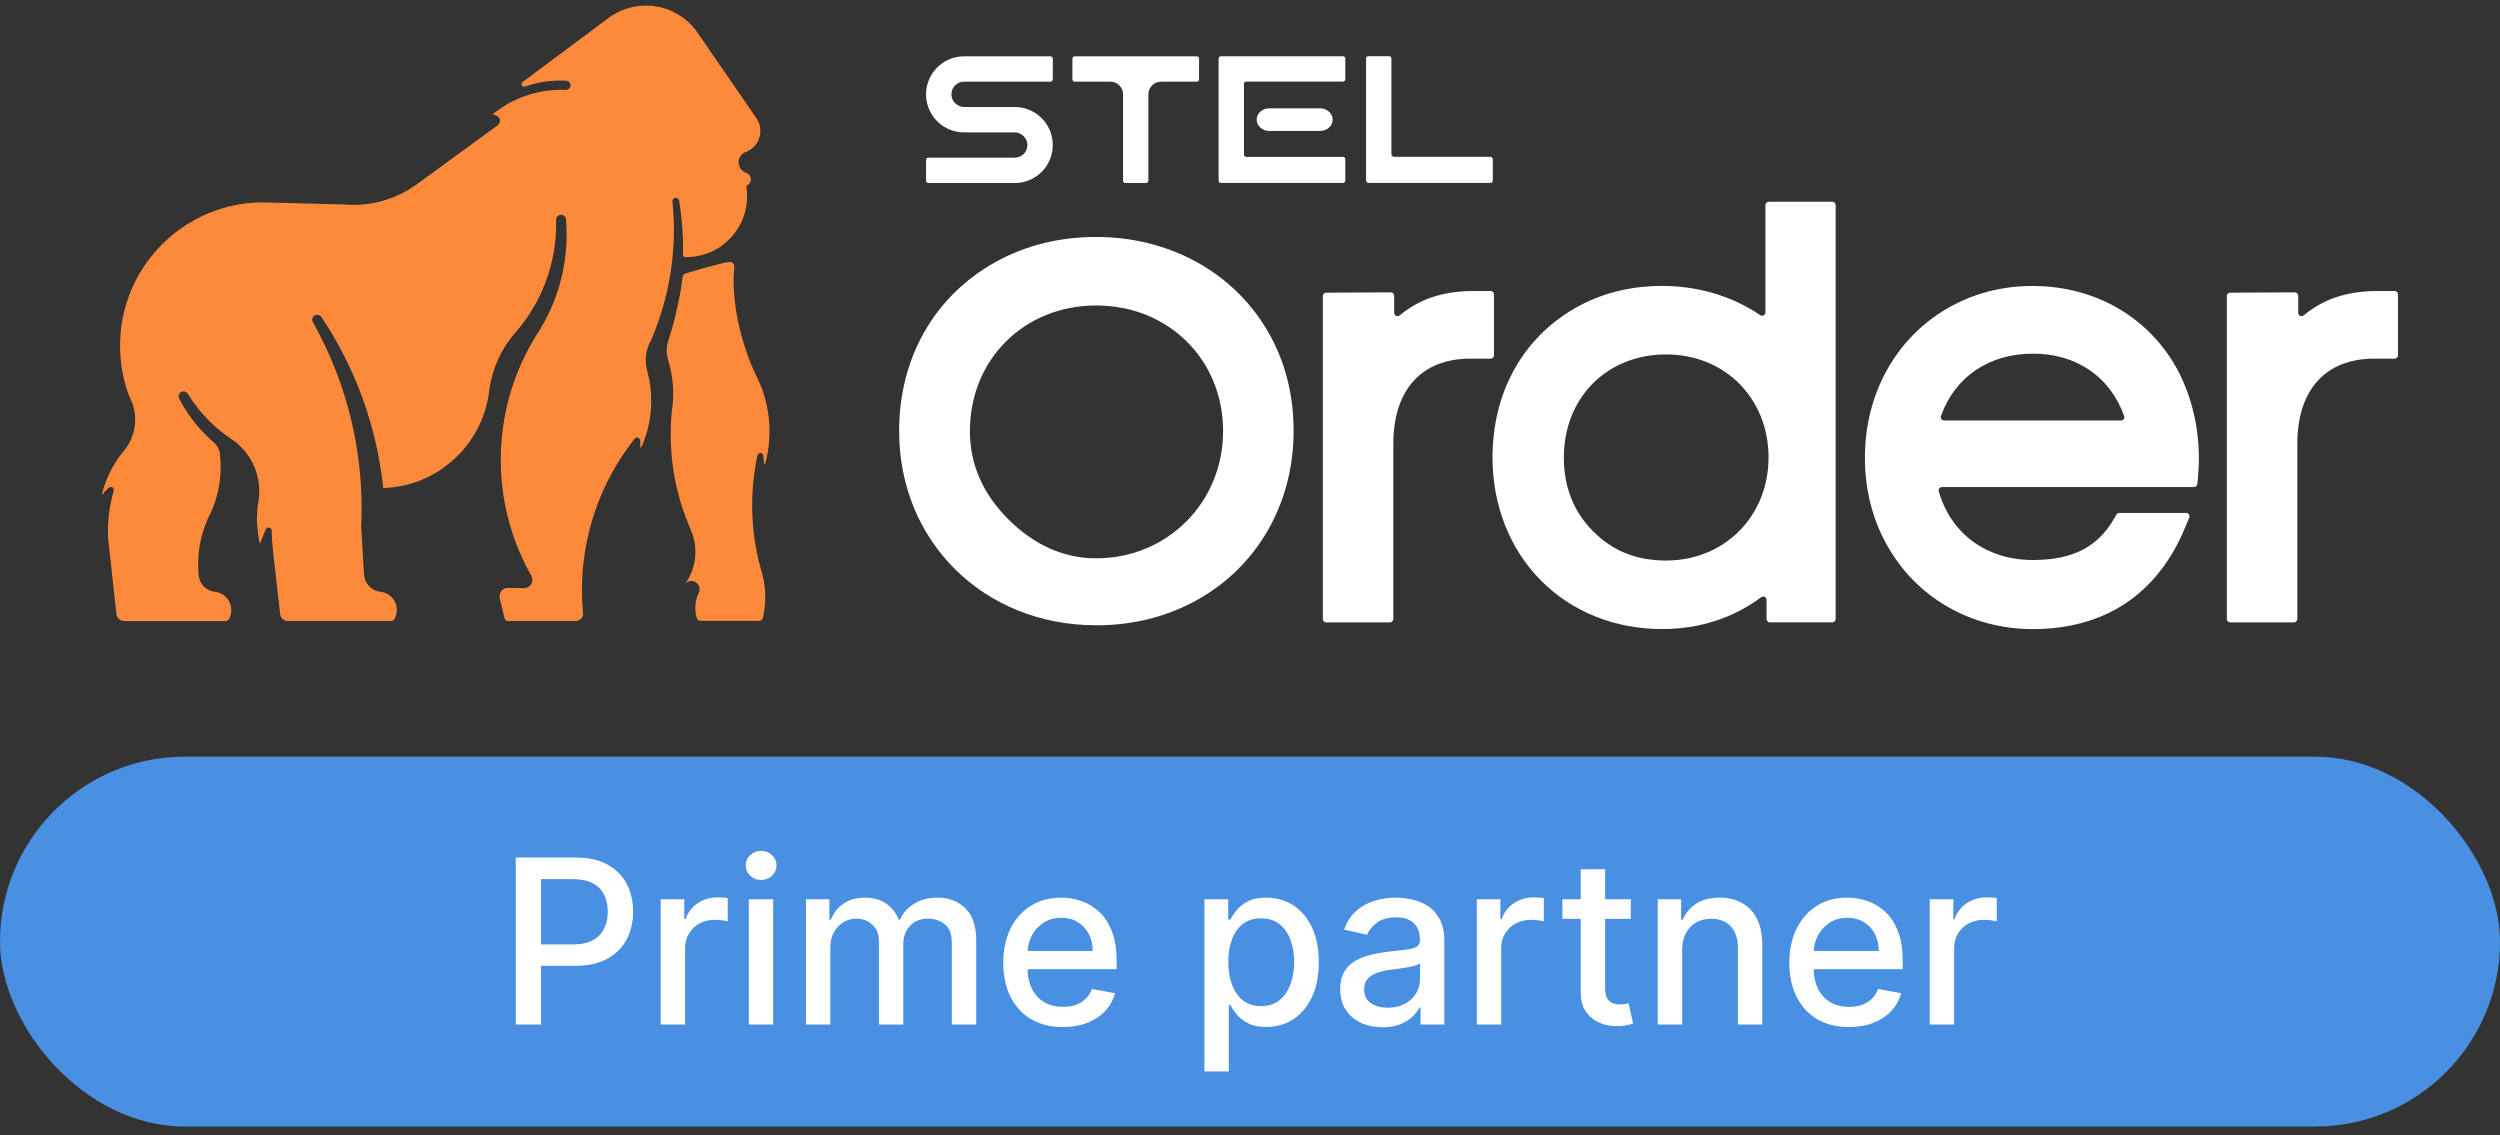
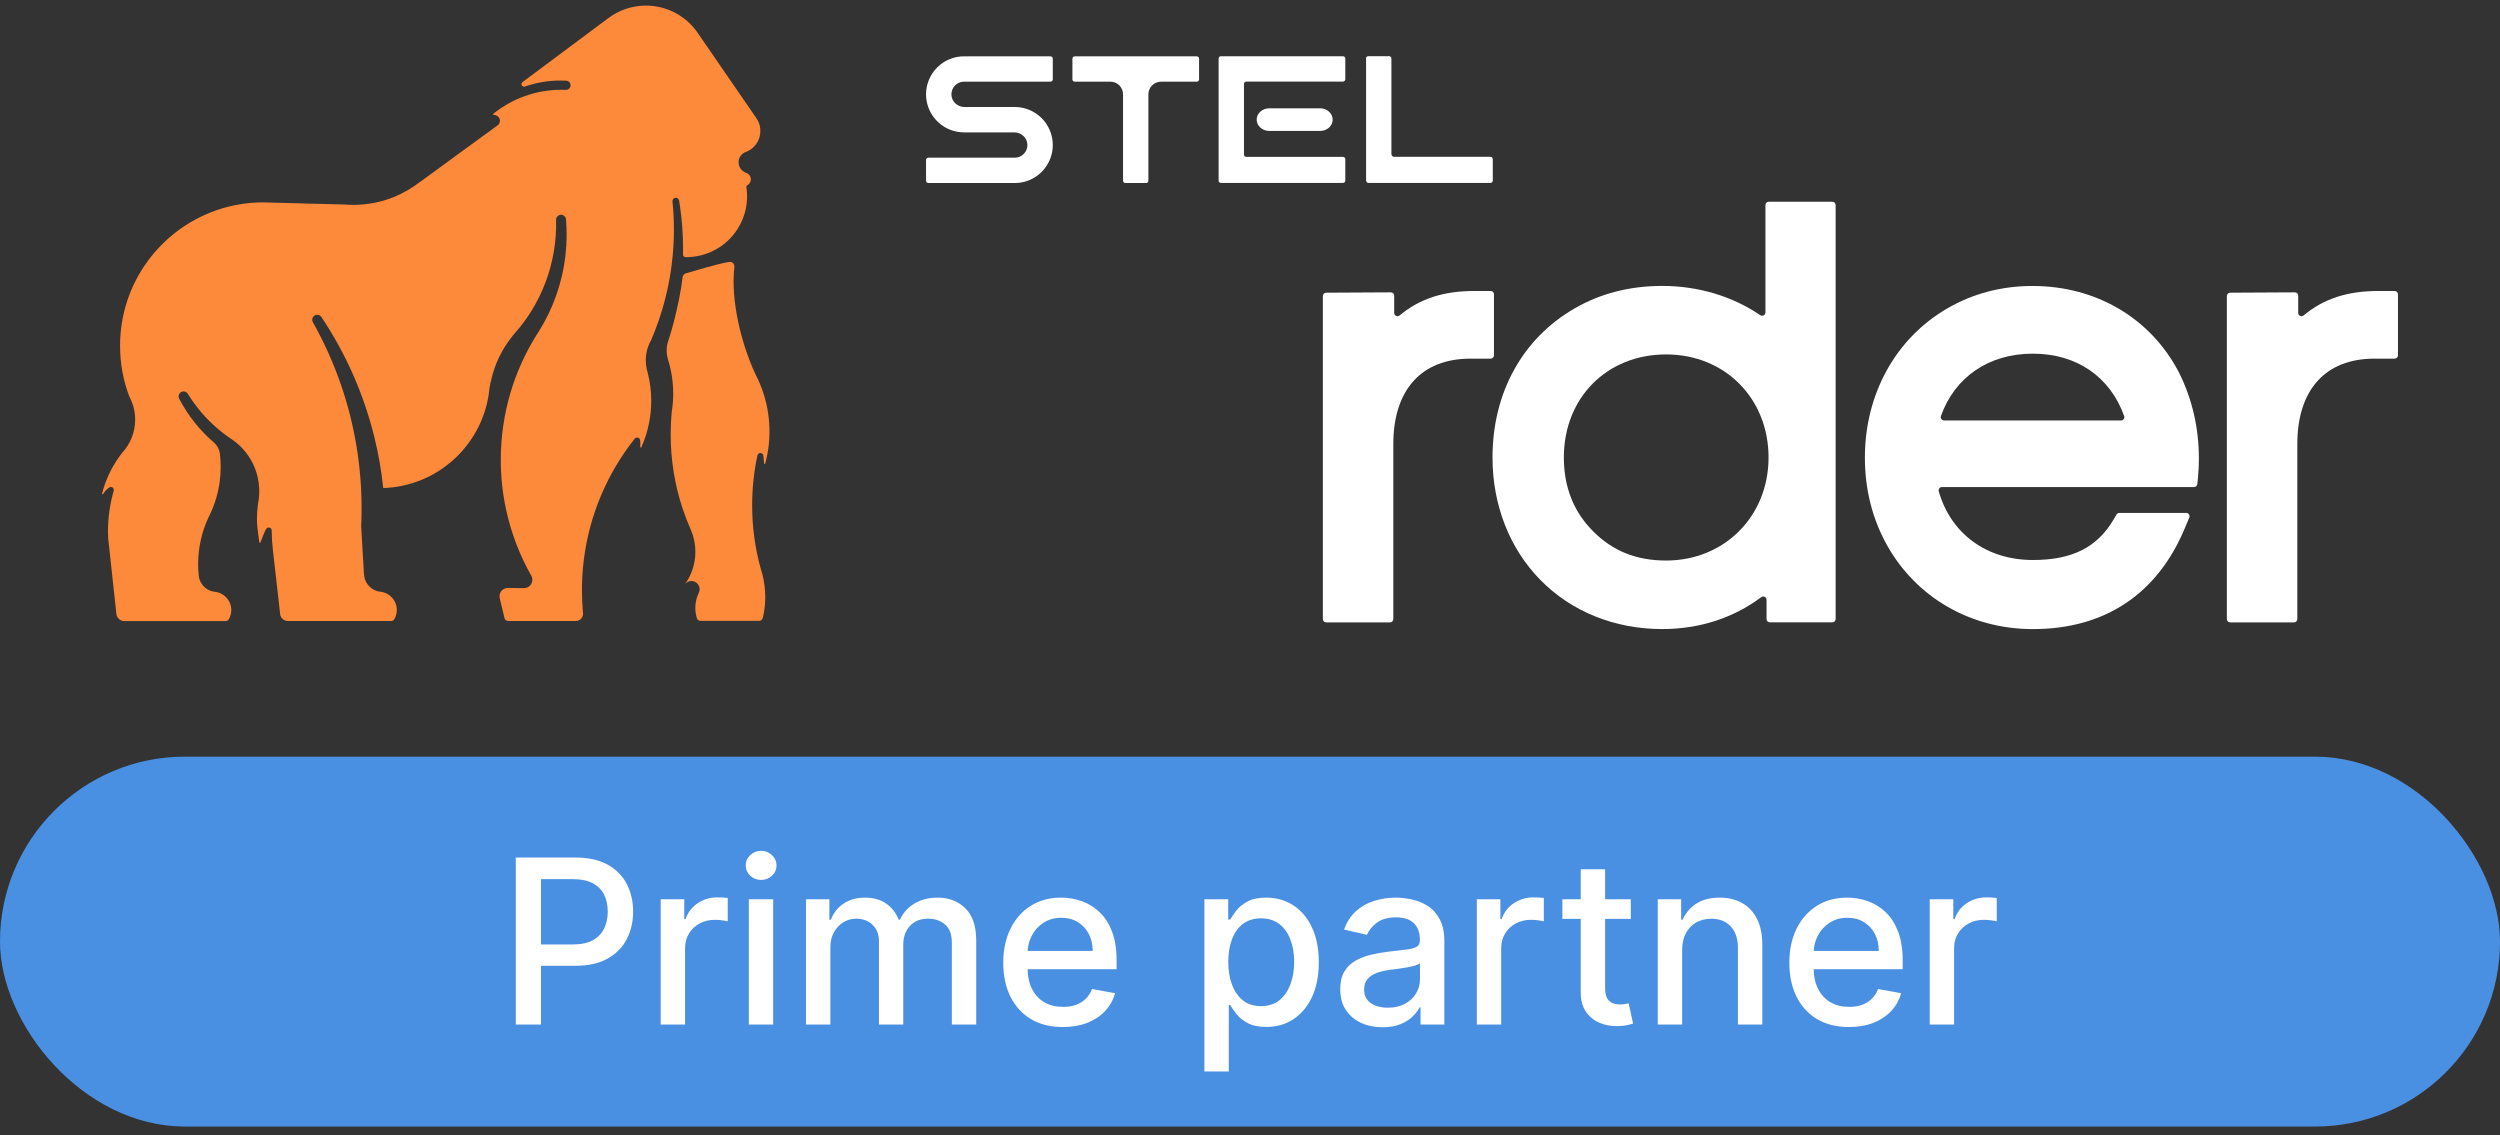
<svg xmlns="http://www.w3.org/2000/svg" width="196" height="89" viewBox="0 0 196 89" fill="none">
  <rect x="0" y="0" width="196" height="89" fill="#333333" stroke="none" />
-   <path d="M85.94 49.021C77.131 49.021 70.492 42.477 70.492 33.797C70.492 28.039 73.257 23.202 78.076 20.527C80.427 19.231 83.076 18.577 85.943 18.577C91.683 18.577 96.718 21.351 99.411 26C100.761 28.357 101.418 30.909 101.418 33.8C101.418 39.469 98.584 44.42 93.833 47.047C91.473 48.358 88.819 49.024 85.943 49.024L85.94 49.021ZM85.94 23.949C80.295 23.949 76.04 28.183 76.04 33.797C76.04 36.386 77.05 38.707 79.039 40.698C81.081 42.738 83.402 43.772 85.94 43.772C91.518 43.772 95.891 39.391 95.891 33.797C95.891 28.204 91.614 23.949 85.94 23.949Z" fill="white" />
  <path d="M117.13 23.073C117.13 22.929 117.013 22.812 116.869 22.812H115.615C113.192 22.812 111.321 23.403 109.734 24.728C109.563 24.869 109.305 24.752 109.305 24.53V23.181C109.305 23.037 109.188 22.92 109.041 22.92L103.973 22.947C103.829 22.947 103.712 23.064 103.712 23.208V48.535C103.712 48.679 103.829 48.796 103.973 48.796H108.975C109.119 48.796 109.236 48.679 109.236 48.535V34.82C109.236 30.562 111.441 28.117 115.282 28.117H116.866C117.01 28.117 117.127 28 117.127 27.856V23.073H117.13Z" fill="white" />
  <path d="M138.411 24.494C138.411 24.701 138.18 24.827 138.006 24.71C135.805 23.22 133.148 22.416 130.311 22.416C127.791 22.416 125.488 23.004 123.467 24.168C119.364 26.525 117.013 30.789 117.013 35.867C117.013 39.598 118.347 43.008 120.771 45.473C123.206 47.953 126.595 49.318 130.311 49.318C133.235 49.318 135.88 48.46 138.084 46.816C138.255 46.687 138.498 46.813 138.498 47.026V48.532C138.498 48.676 138.615 48.793 138.759 48.793H143.653C143.797 48.793 143.914 48.676 143.914 48.532V16.076C143.914 15.932 143.797 15.815 143.653 15.815H138.672C138.528 15.815 138.411 15.932 138.411 16.076V24.494ZM130.617 43.946C128.292 43.946 126.421 43.194 124.888 41.64C123.374 40.126 122.606 38.182 122.606 35.867C122.606 31.185 125.977 27.787 130.62 27.787C135.262 27.787 138.654 31.26 138.654 35.867C138.654 40.473 135.199 43.946 130.62 43.946H130.617Z" fill="white" />
  <path d="M159.377 22.419C156.936 22.419 154.683 23.01 152.683 24.171C148.628 26.513 146.208 30.888 146.208 35.87C146.208 38.365 146.787 40.671 147.933 42.726C150.233 46.855 154.51 49.321 159.377 49.321C165.015 49.321 169.139 46.579 171.298 41.394L171.64 40.575C171.712 40.404 171.586 40.212 171.4 40.212H166.155C166.062 40.212 165.975 40.263 165.93 40.344L165.759 40.641C164.46 42.897 162.493 43.904 159.38 43.904C155.727 43.904 152.947 41.832 151.999 38.524C151.951 38.356 152.074 38.185 152.248 38.185H172.012C172.147 38.185 172.258 38.083 172.273 37.948L172.324 37.414C172.369 36.931 172.393 36.449 172.393 35.981C172.393 33.536 171.862 31.245 170.812 29.167C168.605 24.944 164.331 22.422 159.38 22.422L159.377 22.419ZM152.416 32.964C152.239 32.964 152.11 32.787 152.167 32.622C153.253 29.569 155.91 27.727 159.374 27.727C162.838 27.727 165.447 29.569 166.536 32.622C166.596 32.79 166.467 32.967 166.287 32.967H152.413L152.416 32.964Z" fill="white" />
  <path d="M186.489 22.812C184.065 22.812 182.194 23.403 180.607 24.728C180.436 24.869 180.179 24.752 180.179 24.53V23.181C180.179 23.037 180.062 22.92 179.915 22.92L174.846 22.947C174.702 22.947 174.585 23.064 174.585 23.208V48.535C174.585 48.679 174.702 48.796 174.846 48.796H179.849C179.993 48.796 180.11 48.679 180.11 48.535V34.82C180.11 30.562 182.314 28.117 186.156 28.117H187.739C187.883 28.117 188 28 188 27.856V23.073C188 22.929 187.883 22.812 187.739 22.812H186.486H186.489Z" fill="white" />
  <path d="M97.528 6.578V12.12C97.528 12.219 97.609 12.3 97.708 12.3H105.292C105.391 12.3 105.472 12.381 105.472 12.48V14.16C105.472 14.259 105.391 14.34 105.292 14.34H95.719C95.62 14.34 95.539 14.259 95.539 14.16V4.59C95.539 4.491 95.62 4.41 95.719 4.41H105.292C105.391 4.41 105.472 4.491 105.472 4.59V6.215C105.472 6.314 105.391 6.395 105.292 6.395H97.708C97.609 6.395 97.528 6.476 97.528 6.575V6.578Z" fill="white" />
  <path d="M104.482 9.379C104.482 9.871 104.038 10.267 103.489 10.267H99.516C98.967 10.267 98.523 9.868 98.523 9.379C98.523 8.887 98.967 8.491 99.516 8.491H103.489C104.038 8.491 104.482 8.89 104.482 9.379Z" fill="white" />
  <path d="M117.034 12.477V14.16C117.034 14.259 116.953 14.34 116.854 14.34H107.281C107.182 14.34 107.101 14.259 107.101 14.103V4.53C107.101 4.485 107.182 4.404 107.281 4.404H108.906C109.005 4.404 109.086 4.485 109.086 4.584V12.075C109.086 12.198 109.185 12.294 109.305 12.294H116.851C116.95 12.294 117.031 12.375 117.031 12.474L117.034 12.477Z" fill="white" />
  <path d="M74.591 7.415C74.6 7.961 75.068 8.39 75.617 8.39H79.557C80.856 8.39 81.96 9.22 82.367 10.378C82.478 10.69 82.538 11.023 82.538 11.371C82.538 11.719 82.478 12.055 82.367 12.363C81.96 13.521 80.856 14.349 79.557 14.349H72.782C72.683 14.349 72.602 14.268 72.602 14.169V12.543C72.602 12.444 72.683 12.363 72.782 12.363H79.557C80.112 12.363 80.559 11.908 80.55 11.353C80.541 10.807 80.07 10.378 79.524 10.378H75.584C74.285 10.378 73.181 9.547 72.773 8.39C72.662 8.081 72.602 7.745 72.602 7.397C72.602 7.049 72.662 6.713 72.773 6.404C73.181 5.247 74.285 4.416 75.584 4.416H82.358C82.457 4.416 82.538 4.497 82.538 4.596V6.221C82.538 6.32 82.457 6.401 82.358 6.401H75.584C75.029 6.401 74.582 6.854 74.591 7.412V7.415Z" fill="white" />
  <path d="M94.007 4.599V6.224C94.007 6.323 93.926 6.404 93.827 6.404H91.025C90.477 6.404 90.033 6.848 90.033 7.397V14.169C90.033 14.268 89.952 14.349 89.853 14.349H88.227C88.128 14.349 88.047 14.268 88.047 14.169V7.397C88.047 6.848 87.604 6.404 87.055 6.404H84.257C84.158 6.404 84.077 6.323 84.077 6.224V4.599C84.077 4.5 84.158 4.419 84.257 4.419H93.83C93.929 4.419 94.01 4.5 94.01 4.599H94.007Z" fill="white" />
  <path d="M59.782 45.074C59.922 45.629 59.997 46.211 59.997 46.81C59.997 47.239 59.958 47.659 59.883 48.064C59.874 48.112 59.868 48.16 59.859 48.205C59.842 48.295 59.818 48.385 59.791 48.475C59.752 48.595 59.638 48.676 59.512 48.676H54.917C54.791 48.676 54.674 48.595 54.638 48.472C54.557 48.217 54.512 47.941 54.512 47.659C54.512 47.242 54.608 46.846 54.776 46.495C54.776 46.495 54.776 46.492 54.776 46.489C54.824 46.4 54.851 46.297 54.851 46.19C54.851 45.833 54.542 45.539 54.185 45.551C53.99 45.56 53.816 45.656 53.702 45.803C54.215 45.086 54.518 44.21 54.518 43.263C54.518 42.675 54.401 42.114 54.191 41.604C54.167 41.544 54.143 41.487 54.116 41.43C54.116 41.43 54.116 41.424 54.113 41.421C53.9 40.938 53.711 40.443 53.541 39.94C53.52 39.883 53.502 39.826 53.483 39.769C52.896 37.969 52.581 36.047 52.581 34.052C52.581 33.453 52.608 32.862 52.665 32.277C52.665 32.277 52.665 32.277 52.665 32.274C52.707 32.025 52.737 31.77 52.755 31.515C52.773 31.299 52.779 31.077 52.779 30.855C52.779 29.923 52.635 29.023 52.368 28.177C52.368 28.174 52.368 28.171 52.368 28.165C52.302 27.946 52.266 27.715 52.266 27.476C52.266 27.272 52.293 27.071 52.341 26.882C52.374 26.789 52.404 26.693 52.434 26.6C52.434 26.6 52.434 26.597 52.434 26.594C52.599 26.087 52.746 25.574 52.875 25.055C53.121 24.072 53.4 22.773 53.514 21.75C53.532 21.567 53.675 21.423 53.855 21.402H53.867C53.867 21.402 56.551 20.593 57.19 20.536C57.307 20.524 57.424 20.566 57.496 20.659C57.544 20.722 57.574 20.8 57.574 20.887C57.574 20.899 57.574 20.911 57.574 20.926C57.274 23.589 58.132 26.975 59.2 29.275C59.215 29.305 59.23 29.338 59.245 29.371C59.302 29.491 59.362 29.614 59.422 29.734C59.859 30.672 60.153 31.695 60.27 32.778C60.285 32.919 60.297 33.06 60.306 33.201C60.378 34.286 60.264 35.339 59.997 36.335C59.997 36.335 59.997 36.341 59.997 36.344C59.988 36.362 59.973 36.374 59.952 36.374C59.925 36.374 59.904 36.353 59.904 36.326C59.892 36.134 59.871 35.942 59.85 35.75C59.85 35.723 59.844 35.696 59.836 35.672C59.803 35.582 59.715 35.516 59.614 35.516C59.512 35.516 59.416 35.585 59.389 35.684C59.389 35.696 59.383 35.705 59.38 35.717C59.11 36.977 58.969 38.284 58.969 39.622C58.969 41.337 59.203 42.999 59.638 44.573C59.685 44.744 59.733 44.915 59.788 45.083L59.782 45.074Z" fill="#FD893A" />
  <path d="M57.907 12.729C57.907 12.861 57.934 12.984 57.988 13.095C58 13.122 58.015 13.149 58.03 13.176H58.033C58.138 13.353 58.3 13.485 58.492 13.551C58.501 13.551 58.51 13.557 58.516 13.56C58.72 13.632 58.867 13.83 58.867 14.058C58.867 14.25 58.765 14.418 58.612 14.511C58.603 14.514 58.594 14.52 58.585 14.523C58.543 14.55 58.516 14.598 58.516 14.652C58.516 14.661 58.516 14.67 58.519 14.679V14.685C58.684 15.77 58.474 16.919 57.844 17.924C56.935 19.375 55.367 20.17 53.769 20.161C53.766 20.161 53.76 20.161 53.757 20.161C53.748 20.161 53.742 20.161 53.733 20.161C53.627 20.149 53.547 20.062 53.547 19.954C53.55 19.801 53.553 19.645 53.553 19.492C53.553 18.361 53.469 17.252 53.31 16.157C53.31 16.148 53.307 16.142 53.307 16.133C53.286 16.001 53.265 15.869 53.244 15.74C53.244 15.74 53.244 15.716 53.238 15.707C53.205 15.566 53.058 15.47 52.899 15.518C52.788 15.554 52.722 15.659 52.722 15.776C52.722 15.779 52.722 15.785 52.722 15.791C52.797 16.523 52.836 17.264 52.836 18.014C52.836 18.472 52.824 18.931 52.791 19.384C52.779 19.606 52.761 19.825 52.74 20.044C52.527 22.347 51.948 24.56 51.06 26.642V26.645C50.787 27.116 50.629 27.662 50.629 28.243C50.629 28.492 50.656 28.735 50.712 28.969C50.73 29.044 50.751 29.119 50.772 29.191C50.958 29.905 51.057 30.657 51.057 31.431C51.057 31.998 51.003 32.55 50.901 33.087C50.772 33.776 50.562 34.439 50.284 35.063C50.275 35.078 50.26 35.09 50.242 35.09C50.215 35.09 50.194 35.069 50.194 35.042C50.209 34.865 50.206 34.691 50.188 34.517C50.188 34.508 50.188 34.499 50.182 34.49C50.161 34.382 50.065 34.301 49.951 34.301C49.879 34.301 49.816 34.334 49.768 34.382C49.765 34.391 49.756 34.397 49.75 34.406C47.641 37.072 46.223 40.314 45.776 43.859C45.692 44.522 45.641 45.197 45.629 45.881C45.626 46.016 45.626 46.148 45.626 46.282C45.626 46.852 45.65 47.413 45.698 47.971C45.698 47.992 45.701 48.01 45.704 48.031C45.704 48.034 45.704 48.04 45.704 48.043C45.707 48.07 45.71 48.097 45.71 48.121C45.71 48.427 45.461 48.685 45.143 48.685H39.838C39.703 48.685 39.583 48.592 39.553 48.46L39.178 46.894C39.16 46.804 39.157 46.711 39.181 46.603C39.244 46.303 39.514 46.094 39.82 46.094H39.844L41.044 46.112C41.044 46.112 41.068 46.112 41.08 46.112H41.097C41.451 46.103 41.736 45.812 41.736 45.452C41.736 45.347 41.712 45.245 41.664 45.155C41.658 45.14 41.652 45.128 41.64 45.116C40.732 43.508 40.06 41.751 39.664 39.895C39.4 38.653 39.262 37.366 39.262 36.047C39.262 32.463 40.285 29.116 42.051 26.285C42.051 26.285 42.051 26.282 42.054 26.279C42.126 26.171 42.195 26.063 42.264 25.952C42.264 25.952 42.273 25.934 42.276 25.928C42.531 25.52 42.762 25.1 42.975 24.668C43.902 22.77 44.423 20.638 44.423 18.382C44.423 17.995 44.406 17.612 44.376 17.231C44.376 17.204 44.376 17.183 44.37 17.159C44.337 16.976 44.178 16.838 43.986 16.838C43.773 16.838 43.596 17.012 43.596 17.228C43.617 18.023 43.566 18.829 43.434 19.642C43.149 21.387 42.528 22.992 41.649 24.401C41.283 24.989 40.873 25.541 40.423 26.054C39.805 26.756 39.304 27.556 38.941 28.432C38.923 28.477 38.905 28.516 38.887 28.558C38.857 28.636 38.827 28.714 38.8 28.792C38.653 29.188 38.533 29.605 38.449 30.028C38.419 30.172 38.395 30.316 38.371 30.463C38.35 30.613 38.332 30.762 38.317 30.912C37.706 34.985 34.257 38.128 30.046 38.263C29.902 36.886 29.665 35.534 29.335 34.217C28.502 30.843 27.092 27.694 25.218 24.884C25.218 24.884 25.215 24.878 25.215 24.875C25.203 24.86 25.194 24.845 25.182 24.83C25.182 24.827 25.176 24.821 25.173 24.821C25.08 24.71 24.93 24.65 24.765 24.692C24.624 24.731 24.51 24.851 24.486 24.998C24.468 25.094 24.486 25.181 24.525 25.256C24.525 25.256 24.528 25.262 24.531 25.265C26.291 28.393 27.503 31.866 28.04 35.564C28.163 36.416 28.25 37.276 28.301 38.149C28.334 38.725 28.349 39.304 28.349 39.889C28.349 40.347 28.337 40.803 28.316 41.259L28.502 44.465C28.508 44.6 28.514 44.735 28.526 44.867C28.532 44.951 28.541 45.035 28.549 45.116C28.549 45.14 28.552 45.164 28.558 45.188C28.654 45.815 29.161 46.312 29.797 46.391C30.532 46.453 31.111 47.071 31.111 47.821C31.111 48.085 31.039 48.337 30.913 48.547C30.862 48.637 30.766 48.688 30.664 48.688H22.572C22.258 48.688 21.997 48.451 21.961 48.148V48.124L21.394 43.116V43.089C21.334 42.624 21.304 42.15 21.304 41.667V41.592C21.304 41.466 21.205 41.358 21.076 41.355C21.016 41.355 20.968 41.364 20.917 41.409C20.776 41.538 20.428 42.501 20.422 42.519C20.413 42.54 20.398 42.555 20.377 42.555C20.359 42.555 20.338 42.543 20.335 42.528C20.329 42.507 20.143 41.328 20.143 40.71C20.143 40.287 20.173 39.871 20.233 39.463V39.457C20.254 39.361 20.269 39.265 20.281 39.169C20.308 38.95 20.326 38.731 20.326 38.509C20.326 38.455 20.326 38.404 20.323 38.353C20.305 37.747 20.176 37.165 19.957 36.635C19.591 35.75 18.977 34.994 18.2 34.46C18.152 34.427 18.104 34.394 18.053 34.361C17.534 34.01 17.045 33.615 16.595 33.183C15.879 32.502 15.252 31.728 14.727 30.882C14.724 30.873 14.718 30.867 14.715 30.858C14.634 30.738 14.49 30.666 14.331 30.691C14.166 30.715 14.031 30.849 14.007 31.014C13.995 31.089 14.007 31.158 14.031 31.221C14.04 31.242 14.046 31.254 14.055 31.269C14.73 32.568 15.648 33.722 16.745 34.67C16.991 34.874 17.165 35.159 17.228 35.483C17.237 35.549 17.243 35.615 17.252 35.684V35.69C17.285 35.99 17.3 36.296 17.3 36.608C17.3 37.022 17.273 37.426 17.216 37.822C17.093 38.698 16.838 39.532 16.475 40.302C16.472 40.308 16.469 40.314 16.466 40.32C16.43 40.389 16.397 40.461 16.361 40.533C15.831 41.655 15.534 42.909 15.534 44.228C15.534 44.498 15.546 44.768 15.573 45.032C15.573 45.08 15.582 45.131 15.588 45.179C15.588 45.188 15.588 45.191 15.588 45.2C15.687 45.833 16.202 46.328 16.844 46.4H16.856C17.576 46.477 18.134 47.089 18.134 47.827C18.134 48.091 18.062 48.343 17.936 48.553C17.885 48.643 17.786 48.694 17.687 48.694H9.757C9.449 48.694 9.191 48.475 9.128 48.184L9.116 48.058V48.049L8.639 43.661V43.655L8.477 42.159V42.15C8.468 41.988 8.465 41.829 8.465 41.667C8.465 40.569 8.621 39.505 8.909 38.5C8.918 38.467 8.942 38.29 8.825 38.218C8.669 38.104 8.48 38.278 8.465 38.293C8.315 38.413 8.183 38.563 8.084 38.731C8.075 38.743 8.06 38.752 8.045 38.752C8.021 38.752 8 38.731 8 38.704C8 38.698 8 38.692 8.003 38.686C8.051 38.569 8.069 38.44 8.108 38.317C8.432 37.258 8.939 36.311 9.586 35.492C9.586 35.492 9.589 35.492 9.589 35.489C10.213 34.805 10.597 33.9 10.597 32.901C10.597 32.514 10.54 32.142 10.432 31.791C10.357 31.542 10.258 31.302 10.135 31.077C9.667 29.845 9.413 28.504 9.413 27.107C9.413 22.227 12.523 18.076 16.865 16.52C16.922 16.502 16.979 16.481 17.036 16.46C18.143 16.082 19.327 15.875 20.56 15.866H20.725L20.728 15.869L21.358 15.887C21.358 15.887 21.385 15.887 21.4 15.887L27.023 16.034C27.251 16.052 27.482 16.061 27.713 16.061C29.494 16.061 31.15 15.509 32.511 14.565L32.52 14.559C32.634 14.481 32.748 14.397 32.862 14.31H32.871L36.347 11.77L38.992 9.841L39.028 9.814C39.133 9.73 39.196 9.601 39.196 9.457C39.196 9.265 39.058 9.1 38.875 9.034C38.776 8.998 38.743 9.001 38.698 9.007C38.674 9.007 38.653 8.983 38.653 8.959C38.653 8.947 38.656 8.935 38.665 8.926C40.138 7.742 41.994 7.037 44.01 7.037C44.12 7.037 44.228 7.037 44.337 7.046C44.349 7.046 44.361 7.046 44.373 7.046H44.376C44.522 7.046 44.657 6.956 44.708 6.821C44.795 6.581 44.636 6.356 44.417 6.329C44.403 6.329 44.388 6.329 44.373 6.326H44.37C44.228 6.317 44.091 6.314 43.947 6.314C42.966 6.314 42.024 6.482 41.145 6.788C41.124 6.794 41.106 6.797 41.086 6.797C40.974 6.797 40.885 6.707 40.885 6.596C40.885 6.533 40.915 6.479 40.959 6.44L40.977 6.428L47.701 1.414H47.704C48.526 0.799 49.543 0.439 50.644 0.439C52.296 0.439 53.757 1.255 54.647 2.502V2.508L54.737 2.634L59.314 9.283C59.506 9.565 59.614 9.904 59.614 10.27C59.614 11.017 59.149 11.655 58.489 11.91C58.477 11.913 58.468 11.919 58.456 11.922C58.453 11.922 58.45 11.922 58.447 11.922C58.126 12.051 57.901 12.363 57.901 12.729H57.907Z" fill="#FD893A" />
  <path d="M38.824 28.78C38.68 29.176 38.566 29.587 38.479 30.01C38.479 30.01 38.473 30.013 38.47 30.016C38.554 29.593 38.674 29.179 38.821 28.78H38.824Z" fill="#FD893A" />
  <rect y="59.321" width="196" height="29" rx="14.5" fill="#4A90E2" />
  <path d="M40.438 80.321V67.23H45.104C46.123 67.23 46.967 67.415 47.636 67.786C48.305 68.156 48.805 68.664 49.138 69.307C49.47 69.946 49.636 70.666 49.636 71.468C49.636 72.273 49.468 72.997 49.131 73.641C48.799 74.28 48.296 74.787 47.623 75.162C46.954 75.533 46.112 75.718 45.098 75.718H41.889V74.044H44.919C45.562 74.044 46.084 73.933 46.485 73.711C46.886 73.485 47.18 73.178 47.367 72.791C47.555 72.403 47.648 71.962 47.648 71.468C47.648 70.973 47.555 70.534 47.367 70.151C47.18 69.767 46.883 69.467 46.479 69.249C46.078 69.032 45.55 68.924 44.894 68.924H42.413V80.321H40.438ZM51.798 80.321V70.502H53.646V72.062H53.748C53.927 71.534 54.242 71.118 54.694 70.816C55.15 70.509 55.666 70.355 56.241 70.355C56.36 70.355 56.501 70.36 56.663 70.368C56.829 70.377 56.959 70.387 57.053 70.4V72.228C56.976 72.207 56.84 72.183 56.644 72.158C56.448 72.128 56.252 72.113 56.056 72.113C55.604 72.113 55.201 72.209 54.847 72.401C54.498 72.588 54.221 72.85 54.017 73.187C53.812 73.519 53.71 73.899 53.71 74.325V80.321H51.798ZM58.707 80.321V70.502H60.618V80.321H58.707ZM59.672 68.987C59.34 68.987 59.054 68.877 58.815 68.655C58.581 68.429 58.464 68.161 58.464 67.85C58.464 67.534 58.581 67.266 58.815 67.044C59.054 66.818 59.34 66.706 59.672 66.706C60.004 66.706 60.288 66.818 60.522 67.044C60.761 67.266 60.88 67.534 60.88 67.85C60.88 68.161 60.761 68.429 60.522 68.655C60.288 68.877 60.004 68.987 59.672 68.987ZM63.189 80.321V70.502H65.024V72.1H65.145C65.35 71.559 65.684 71.137 66.149 70.835C66.613 70.528 67.169 70.374 67.817 70.374C68.473 70.374 69.023 70.528 69.466 70.835C69.913 71.142 70.244 71.564 70.457 72.1H70.559C70.793 71.576 71.166 71.159 71.678 70.847C72.189 70.532 72.799 70.374 73.506 70.374C74.397 70.374 75.123 70.654 75.686 71.212C76.252 71.77 76.536 72.612 76.536 73.737V80.321H74.624V73.916C74.624 73.251 74.443 72.769 74.081 72.471C73.719 72.173 73.286 72.024 72.784 72.024C72.161 72.024 71.678 72.215 71.333 72.599C70.987 72.978 70.815 73.466 70.815 74.063V80.321H68.91V73.794C68.91 73.262 68.744 72.833 68.411 72.51C68.079 72.186 67.647 72.024 67.114 72.024C66.752 72.024 66.417 72.12 66.11 72.311C65.808 72.499 65.563 72.761 65.375 73.097C65.192 73.434 65.1 73.824 65.1 74.267V80.321H63.189ZM83.329 80.519C82.362 80.519 81.528 80.312 80.829 79.899C80.135 79.481 79.598 78.895 79.219 78.141C78.844 77.382 78.656 76.494 78.656 75.475C78.656 74.47 78.844 73.583 79.219 72.816C79.598 72.049 80.126 71.451 80.804 71.02C81.486 70.59 82.283 70.374 83.195 70.374C83.749 70.374 84.285 70.466 84.805 70.649C85.325 70.833 85.792 71.12 86.205 71.512C86.619 71.904 86.945 72.414 87.183 73.04C87.422 73.662 87.541 74.419 87.541 75.309V75.987H79.737V74.555H85.668C85.668 74.052 85.566 73.607 85.362 73.219C85.157 72.827 84.869 72.518 84.499 72.292C84.132 72.066 83.702 71.953 83.207 71.953C82.671 71.953 82.202 72.085 81.801 72.35C81.405 72.61 81.098 72.951 80.881 73.372C80.668 73.79 80.561 74.244 80.561 74.734V75.853C80.561 76.509 80.676 77.067 80.906 77.527C81.141 77.987 81.467 78.339 81.884 78.582C82.302 78.821 82.79 78.94 83.348 78.94C83.71 78.94 84.04 78.889 84.339 78.787C84.637 78.68 84.895 78.522 85.112 78.314C85.329 78.105 85.496 77.847 85.611 77.54L87.42 77.866C87.275 78.399 87.015 78.865 86.64 79.266C86.269 79.662 85.803 79.971 85.24 80.193C84.682 80.41 84.045 80.519 83.329 80.519ZM94.425 84.002V70.502H96.292V72.094H96.452C96.562 71.889 96.722 71.653 96.931 71.385C97.14 71.116 97.43 70.882 97.8 70.681C98.171 70.477 98.661 70.374 99.271 70.374C100.063 70.374 100.771 70.575 101.393 70.975C102.015 71.376 102.503 71.953 102.857 72.708C103.214 73.462 103.393 74.37 103.393 75.431C103.393 76.492 103.217 77.401 102.863 78.16C102.509 78.914 102.023 79.496 101.406 79.905C100.788 80.31 100.082 80.512 99.29 80.512C98.693 80.512 98.205 80.412 97.826 80.212C97.451 80.012 97.157 79.777 96.944 79.509C96.731 79.24 96.567 79.002 96.452 78.793H96.337V84.002H94.425ZM96.298 75.412C96.298 76.102 96.398 76.707 96.599 77.227C96.799 77.747 97.089 78.154 97.468 78.448C97.847 78.737 98.312 78.882 98.862 78.882C99.433 78.882 99.91 78.731 100.293 78.428C100.677 78.122 100.967 77.706 101.163 77.182C101.363 76.658 101.463 76.068 101.463 75.412C101.463 74.764 101.365 74.182 101.169 73.666C100.977 73.151 100.688 72.744 100.3 72.446C99.916 72.147 99.437 71.998 98.862 71.998C98.308 71.998 97.839 72.141 97.455 72.426C97.076 72.712 96.788 73.11 96.592 73.622C96.396 74.133 96.298 74.73 96.298 75.412ZM108.392 80.538C107.77 80.538 107.207 80.423 106.705 80.193C106.202 79.958 105.803 79.62 105.509 79.176C105.219 78.733 105.075 78.19 105.075 77.546C105.075 76.992 105.181 76.537 105.394 76.178C105.607 75.821 105.895 75.537 106.257 75.328C106.619 75.12 107.024 74.962 107.472 74.855C107.919 74.749 108.375 74.668 108.839 74.612C109.428 74.544 109.905 74.489 110.271 74.446C110.638 74.399 110.904 74.325 111.07 74.222C111.237 74.12 111.32 73.954 111.32 73.724V73.679C111.32 73.121 111.162 72.689 110.847 72.382C110.536 72.075 110.071 71.921 109.453 71.921C108.81 71.921 108.303 72.064 107.932 72.35C107.565 72.631 107.312 72.944 107.171 73.289L105.375 72.88C105.588 72.284 105.899 71.802 106.308 71.436C106.722 71.065 107.197 70.796 107.734 70.63C108.271 70.46 108.835 70.374 109.428 70.374C109.82 70.374 110.235 70.421 110.674 70.515C111.117 70.605 111.531 70.771 111.914 71.014C112.302 71.257 112.619 71.604 112.866 72.056C113.114 72.503 113.237 73.085 113.237 73.801V80.321H111.371V78.978H111.294C111.17 79.225 110.985 79.468 110.738 79.707C110.491 79.946 110.173 80.144 109.786 80.301C109.398 80.459 108.933 80.538 108.392 80.538ZM108.808 79.004C109.336 79.004 109.788 78.899 110.163 78.691C110.542 78.482 110.83 78.209 111.026 77.872C111.226 77.531 111.326 77.167 111.326 76.779V75.514C111.258 75.582 111.126 75.646 110.93 75.706C110.738 75.761 110.518 75.81 110.271 75.853C110.024 75.891 109.783 75.927 109.549 75.961C109.315 75.991 109.119 76.017 108.961 76.038C108.59 76.085 108.251 76.164 107.945 76.274C107.642 76.385 107.399 76.545 107.216 76.754C107.037 76.958 106.947 77.231 106.947 77.572C106.947 78.045 107.122 78.403 107.472 78.646C107.821 78.885 108.266 79.004 108.808 79.004ZM115.783 80.321V70.502H117.63V72.062H117.732C117.911 71.534 118.227 71.118 118.678 70.816C119.134 70.509 119.65 70.355 120.225 70.355C120.345 70.355 120.485 70.36 120.647 70.368C120.813 70.377 120.943 70.387 121.037 70.4V72.228C120.96 72.207 120.824 72.183 120.628 72.158C120.432 72.128 120.236 72.113 120.04 72.113C119.588 72.113 119.186 72.209 118.832 72.401C118.482 72.588 118.205 72.85 118.001 73.187C117.796 73.519 117.694 73.899 117.694 74.325V80.321H115.783ZM127.854 70.502V72.037H122.491V70.502H127.854ZM123.93 68.15H125.841V77.438C125.841 77.808 125.896 78.088 126.007 78.275C126.118 78.458 126.26 78.584 126.435 78.652C126.614 78.716 126.808 78.748 127.017 78.748C127.17 78.748 127.305 78.737 127.42 78.716C127.535 78.695 127.624 78.678 127.688 78.665L128.033 80.244C127.922 80.287 127.765 80.329 127.56 80.372C127.356 80.419 127.1 80.444 126.793 80.448C126.29 80.457 125.822 80.367 125.387 80.18C124.952 79.992 124.601 79.703 124.332 79.311C124.064 78.919 123.93 78.426 123.93 77.834V68.15ZM131.88 74.491V80.321H129.968V70.502H131.803V72.1H131.924C132.15 71.581 132.504 71.163 132.985 70.847C133.471 70.532 134.083 70.374 134.82 70.374C135.489 70.374 136.075 70.515 136.578 70.796C137.081 71.073 137.471 71.487 137.748 72.037C138.025 72.586 138.163 73.266 138.163 74.076V80.321H136.252V74.306C136.252 73.594 136.066 73.038 135.696 72.637C135.325 72.233 134.816 72.03 134.168 72.03C133.725 72.03 133.331 72.126 132.985 72.318C132.645 72.51 132.374 72.791 132.174 73.162C131.978 73.528 131.88 73.971 131.88 74.491ZM144.958 80.519C143.99 80.519 143.157 80.312 142.458 79.899C141.764 79.481 141.227 78.895 140.848 78.141C140.473 77.382 140.285 76.494 140.285 75.475C140.285 74.47 140.473 73.583 140.848 72.816C141.227 72.049 141.755 71.451 142.433 71.02C143.115 70.59 143.912 70.374 144.824 70.374C145.377 70.374 145.914 70.466 146.434 70.649C146.954 70.833 147.421 71.12 147.834 71.512C148.248 71.904 148.574 72.414 148.812 73.04C149.051 73.662 149.17 74.419 149.17 75.309V75.987H141.365V74.555H147.297C147.297 74.052 147.195 73.607 146.99 73.219C146.786 72.827 146.498 72.518 146.127 72.292C145.761 72.066 145.331 71.953 144.836 71.953C144.299 71.953 143.831 72.085 143.43 72.35C143.034 72.61 142.727 72.951 142.51 73.372C142.297 73.79 142.19 74.244 142.19 74.734V75.853C142.19 76.509 142.305 77.067 142.535 77.527C142.77 77.987 143.096 78.339 143.513 78.582C143.931 78.821 144.419 78.94 144.977 78.94C145.339 78.94 145.669 78.889 145.968 78.787C146.266 78.68 146.524 78.522 146.741 78.314C146.958 78.105 147.125 77.847 147.24 77.54L149.049 77.866C148.904 78.399 148.644 78.865 148.269 79.266C147.898 79.662 147.431 79.971 146.869 80.193C146.311 80.41 145.674 80.519 144.958 80.519ZM151.291 80.321V70.502H153.138V72.062H153.24C153.419 71.534 153.735 71.118 154.186 70.816C154.642 70.509 155.158 70.355 155.733 70.355C155.852 70.355 155.993 70.36 156.155 70.368C156.321 70.377 156.451 70.387 156.545 70.4V72.228C156.468 72.207 156.332 72.183 156.136 72.158C155.94 72.128 155.744 72.113 155.548 72.113C155.096 72.113 154.693 72.209 154.34 72.401C153.99 72.588 153.713 72.85 153.509 73.187C153.304 73.519 153.202 73.899 153.202 74.325V80.321H151.291Z" fill="white" />
</svg>